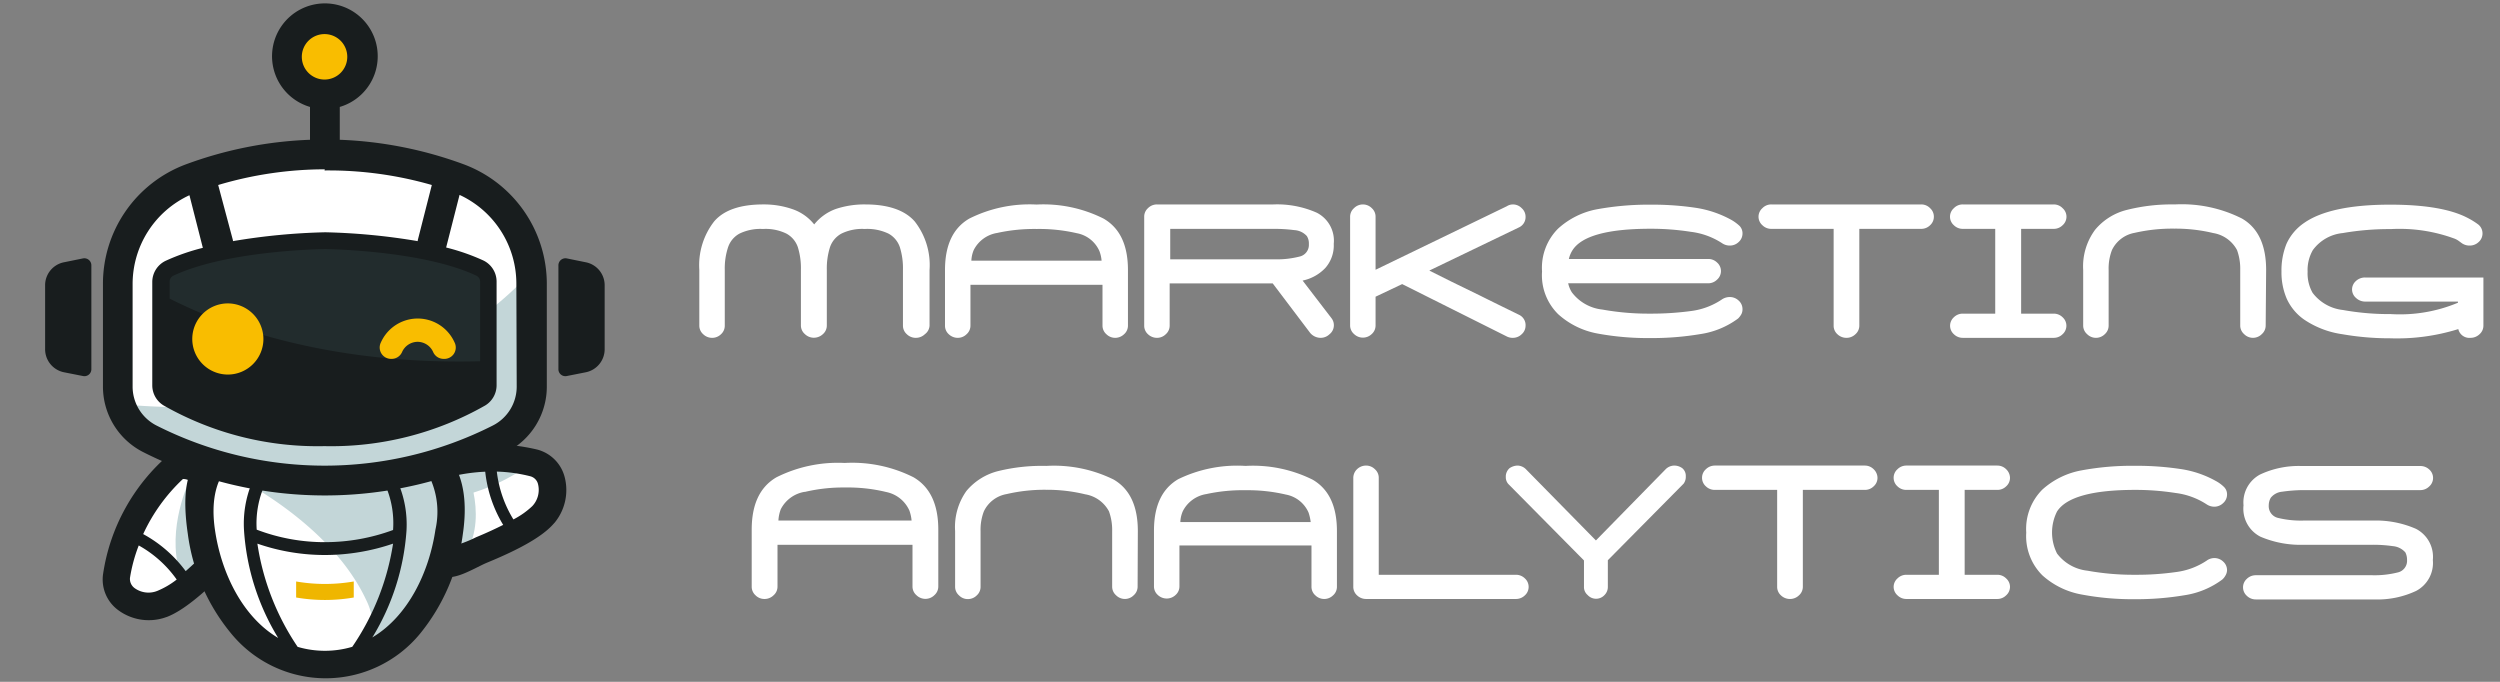
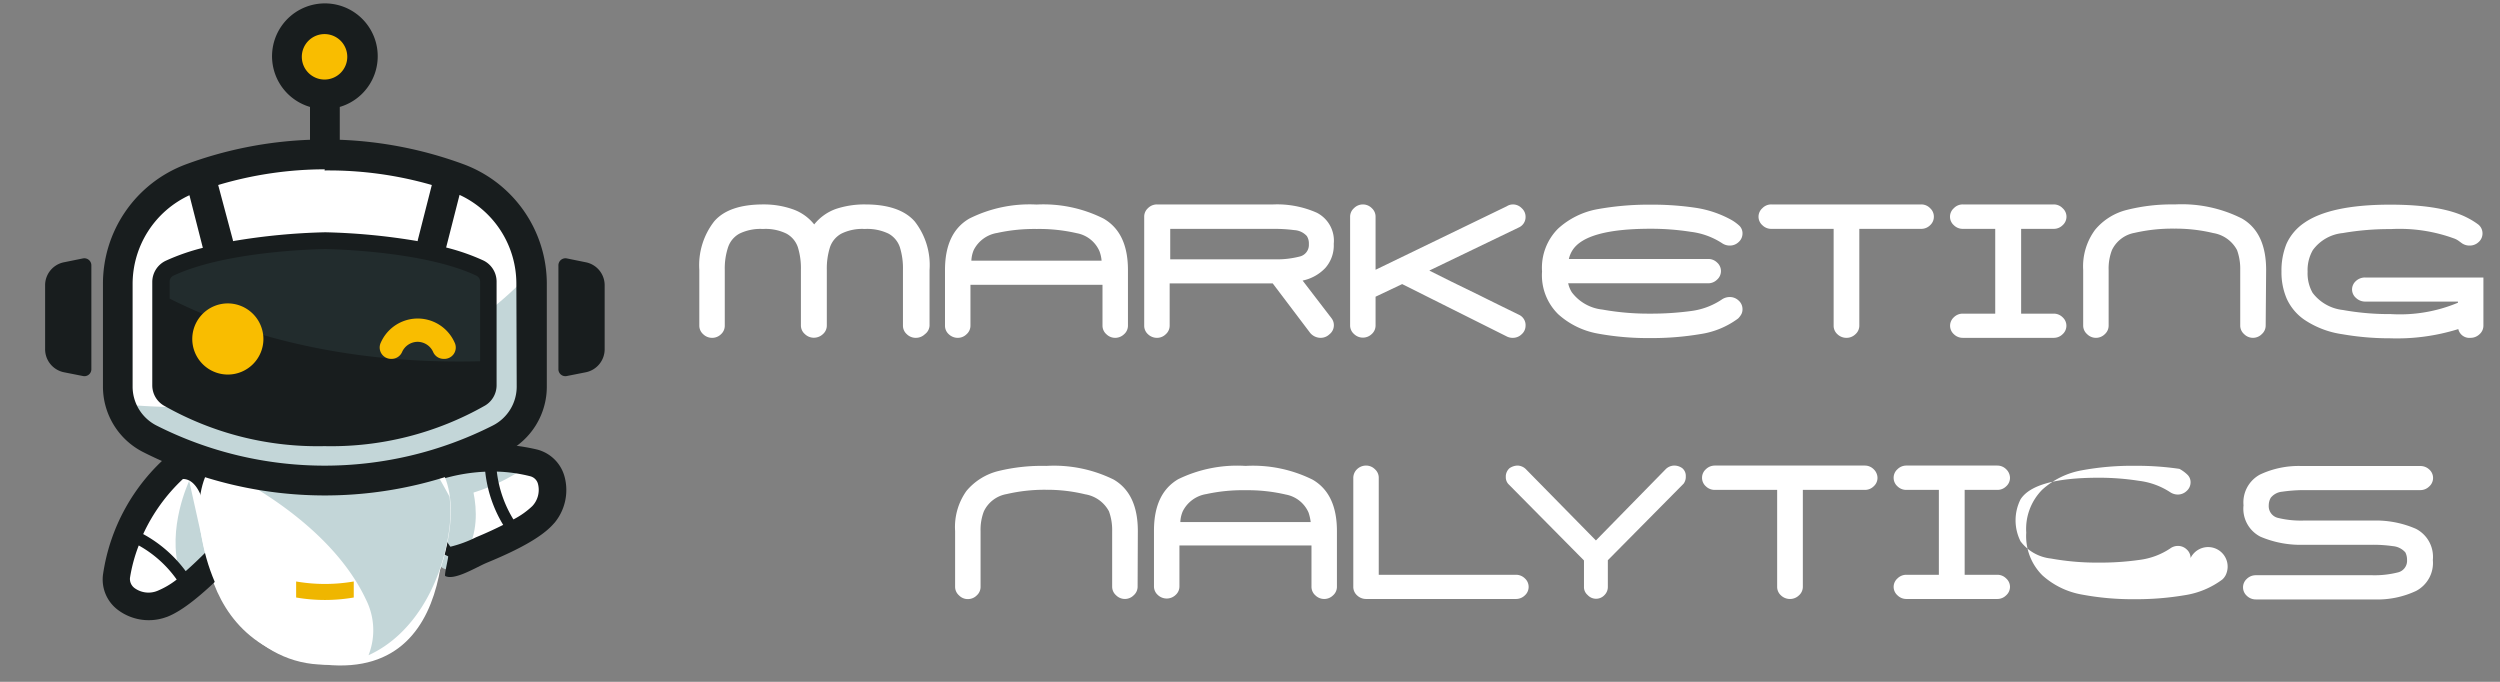
<svg xmlns="http://www.w3.org/2000/svg" id="Capa_1" data-name="Capa 1" viewBox="0 0 220 60">
  <rect x="0" y="0" width="220" height="60" fill="#808080" stroke="none" />
  <defs>
    <style>.cls-1{fill:#fff;}.cls-2{fill:#c3d6d8;}.cls-3{fill:#181d1e;}.cls-4{fill:#efb600;}.cls-5{fill:#f9bd00;}.cls-6{fill:#222c2d;}</style>
  </defs>
  <path class="cls-1" d="M81.39,29.41a1.14,1.14,0,0,1-.8.32,1.12,1.12,0,0,1-.79-.32,1,1,0,0,1-.34-.75v-4.9a6.26,6.26,0,0,0-.27-2,2.14,2.14,0,0,0-1-1.2,4.31,4.31,0,0,0-2.09-.41,4.15,4.15,0,0,0-2.06.41,2.15,2.15,0,0,0-1,1.19,6.21,6.21,0,0,0-.28,2v4.9a1,1,0,0,1-.34.75,1.17,1.17,0,0,1-.81.32,1.13,1.13,0,0,1-.78-.32,1,1,0,0,1-.35-.75v-4.9a6.24,6.24,0,0,0-.27-2,2.15,2.15,0,0,0-1-1.19,4.17,4.17,0,0,0-2.07-.41,4.22,4.22,0,0,0-2.07.41,2.14,2.14,0,0,0-1,1.2,5.94,5.94,0,0,0-.29,2v4.9a1,1,0,0,1-.33.75,1.1,1.1,0,0,1-.78.32,1.12,1.12,0,0,1-.79-.32,1,1,0,0,1-.34-.75v-4.9a6.28,6.28,0,0,1,1.31-4.28c.86-1,2.31-1.49,4.32-1.49a7.63,7.63,0,0,1,2.58.42,4.15,4.15,0,0,1,1.9,1.34,4.29,4.29,0,0,1,1.9-1.36,7.93,7.93,0,0,1,2.6-.4c2,0,3.47.5,4.34,1.49a6.23,6.23,0,0,1,1.31,4.28v4.9A1,1,0,0,1,81.39,29.41Z" />
  <path class="cls-1" d="M97.12,19.24c1.43.83,2.14,2.33,2.14,4.52v4.9a1,1,0,0,1-.34.75,1.13,1.13,0,0,1-.77.32,1.1,1.1,0,0,1-.79-.32,1,1,0,0,1-.34-.75v-3.6H85.4v3.6a1,1,0,0,1-.34.75,1.09,1.09,0,0,1-.77.32,1.14,1.14,0,0,1-.8-.32,1,1,0,0,1-.33-.75v-4.9c0-2.19.71-3.69,2.13-4.52A11.83,11.83,0,0,1,91.22,18,11.79,11.79,0,0,1,97.12,19.24ZM87.75,20.5A2.81,2.81,0,0,0,85.69,22a2.73,2.73,0,0,0-.21.94H96.94a3.07,3.07,0,0,0-.19-.84,2.71,2.71,0,0,0-2-1.58,14.74,14.74,0,0,0-3.52-.37A15.23,15.23,0,0,0,87.75,20.5Z" />
  <path class="cls-1" d="M117,29.41a1.12,1.12,0,0,1-.79.32,1.21,1.21,0,0,1-.92-.44L112,24.94h-9.07v3.72a1,1,0,0,1-.34.75,1.09,1.09,0,0,1-.77.32,1.14,1.14,0,0,1-.8-.32,1,1,0,0,1-.33-.75V19.08a1,1,0,0,1,.33-.76,1.11,1.11,0,0,1,.8-.33l5.11,0h5.13a8.61,8.61,0,0,1,3.82.73,2.76,2.76,0,0,1,1.49,2.74,3,3,0,0,1-.74,2.12,3.82,3.82,0,0,1-2,1.11L117.17,28a1,1,0,0,1,.21.62A1,1,0,0,1,117,29.41ZM115,20.77a1.61,1.61,0,0,0-1.1-.52,13.64,13.64,0,0,0-1.79-.11h-9.13v2.68h9.19a8,8,0,0,0,2.18-.24,1.05,1.05,0,0,0,.83-1.1A1.2,1.2,0,0,0,115,20.77Z" />
  <path class="cls-1" d="M134.25,28.66a1,1,0,0,1-.34.75,1.1,1.1,0,0,1-.78.32,1.13,1.13,0,0,1-.51-.11L123.39,25l-2.34,1.11v2.53a1,1,0,0,1-.33.75,1.12,1.12,0,0,1-1.57,0,1,1,0,0,1-.34-.75V19.08a1,1,0,0,1,.34-.76,1.1,1.1,0,0,1,1.57,0,1,1,0,0,1,.33.76v4.66l11.55-5.59a1,1,0,0,1,.53-.16,1.07,1.07,0,0,1,.78.33,1,1,0,0,1,.34.76,1,1,0,0,1-.6.94l-7.87,3.79,2,1L130.22,26c1,.5,2.14,1.06,3.45,1.7A1,1,0,0,1,134.25,28.66Z" />
  <path class="cls-1" d="M153,26.45a1,1,0,0,1,.34.75.94.94,0,0,1-.09.43,1.6,1.6,0,0,1-.3.4,7.39,7.39,0,0,1-3.32,1.37,25.54,25.54,0,0,1-4.37.35,24.38,24.38,0,0,1-4.68-.4,7.06,7.06,0,0,1-3.46-1.7,4.81,4.81,0,0,1-1.42-3.76,4.87,4.87,0,0,1,1.41-3.77,7,7,0,0,1,3.46-1.71,25.4,25.4,0,0,1,4.69-.4,26,26,0,0,1,3.92.27,9.41,9.41,0,0,1,3.18,1.07,3.84,3.84,0,0,1,.72.53.93.93,0,0,1,.26.68,1,1,0,0,1-.34.74,1.11,1.11,0,0,1-.79.31,1.2,1.2,0,0,1-.67-.21,6.45,6.45,0,0,0-2.75-1,22.64,22.64,0,0,0-3.53-.27q-5.67,0-6.88,1.89a2.41,2.41,0,0,0-.32.77h12.25a1.09,1.09,0,0,1,.79.31,1,1,0,0,1,0,1.51,1.1,1.1,0,0,1-.79.32H138a2.48,2.48,0,0,0,.32.79A3.87,3.87,0,0,0,141,27.24a22.9,22.9,0,0,0,4.22.36,26,26,0,0,0,3.59-.23,6.27,6.27,0,0,0,2.69-1,1.23,1.23,0,0,1,.67-.23A1.12,1.12,0,0,1,153,26.45Z" />
  <path class="cls-1" d="M169.85,19.82a1.1,1.1,0,0,1-.78.32h-5.45v8.52a1,1,0,0,1-.34.75,1.12,1.12,0,0,1-.79.32,1.14,1.14,0,0,1-.8-.32,1,1,0,0,1-.33-.75V20.14h-5.48a1.1,1.1,0,0,1-.79-.32,1,1,0,0,1-.34-.74,1,1,0,0,1,.34-.76,1.07,1.07,0,0,1,.79-.33h13.19a1.07,1.07,0,0,1,.78.33,1,1,0,0,1,.33.76A1,1,0,0,1,169.85,19.82Z" />
  <path class="cls-1" d="M181.51,29.41a1.1,1.1,0,0,1-.78.32h-8a1.1,1.1,0,0,1-.79-.32,1,1,0,0,1,0-1.49,1.1,1.1,0,0,1,.79-.32h2.85V20.14h-2.85a1.1,1.1,0,0,1-.79-.32,1,1,0,0,1-.34-.74,1,1,0,0,1,.34-.76,1.07,1.07,0,0,1,.79-.33h8a1.07,1.07,0,0,1,.78.33,1,1,0,0,1,.34.76,1,1,0,0,1-.34.74,1.1,1.1,0,0,1-.78.32h-2.87V27.6h2.87a1.1,1.1,0,0,1,.78.32,1,1,0,0,1,0,1.49Z" />
  <path class="cls-1" d="M199.38,28.64a1,1,0,0,1-.34.76,1.09,1.09,0,0,1-1.56,0,1,1,0,0,1-.34-.76V23.76a4.83,4.83,0,0,0-.28-1.75,2.9,2.9,0,0,0-2.09-1.5,14.23,14.23,0,0,0-3.43-.39,14.83,14.83,0,0,0-3.49.37,2.75,2.75,0,0,0-2,1.52,4.53,4.53,0,0,0-.29,1.75v4.88a1,1,0,0,1-.33.76,1.1,1.1,0,0,1-1.57,0,1,1,0,0,1-.34-.76V23.76a5.41,5.41,0,0,1,1.05-3.54,5.29,5.29,0,0,1,2.8-1.75,16.15,16.15,0,0,1,4.21-.48,11.76,11.76,0,0,1,5.91,1.24q2.13,1.23,2.13,4.53Z" />
  <path class="cls-1" d="M218.2,29.41a1.14,1.14,0,0,1-.8.32,1,1,0,0,1-1.07-.77,18.12,18.12,0,0,1-6,.81,24.16,24.16,0,0,1-4.21-.36,8,8,0,0,1-3.36-1.29,4.52,4.52,0,0,1-1.53-1.84,5.86,5.86,0,0,1-.46-2.39,6.24,6.24,0,0,1,.44-2.43,4.45,4.45,0,0,1,1.55-1.84c1.53-1.07,4.06-1.61,7.57-1.61q4.6,0,6.83,1.17a6.71,6.71,0,0,1,.92.57,1,1,0,0,1,.38.81,1,1,0,0,1-.34.74,1.13,1.13,0,0,1-.79.31,1.17,1.17,0,0,1-.69-.21l-.26-.19A1.69,1.69,0,0,0,216,21a14,14,0,0,0-5.61-.84,24,24,0,0,0-4.23.35,3.7,3.7,0,0,0-2.63,1.5,3.5,3.5,0,0,0-.46,1.9,3.46,3.46,0,0,0,.44,1.86,3.87,3.87,0,0,0,2.67,1.51,23,23,0,0,0,4.21.36,13.22,13.22,0,0,0,5.91-1v-.1h-8.17a1.18,1.18,0,0,1-.8-.32,1,1,0,0,1-.35-.75,1,1,0,0,1,.34-.74,1.16,1.16,0,0,1,.81-.31h10.41v4.25A1,1,0,0,1,218.2,29.41Z" />
-   <path class="cls-1" d="M80.39,42c1.46.85,2.18,2.39,2.18,4.61v5a1,1,0,0,1-.34.76,1.11,1.11,0,0,1-.79.33,1.13,1.13,0,0,1-.8-.33,1,1,0,0,1-.34-.76V47.94H68.42v3.68a1,1,0,0,1-.34.76,1.13,1.13,0,0,1-.8.33,1.09,1.09,0,0,1-.8-.33,1,1,0,0,1-.33-.76v-5c0-2.24.72-3.77,2.18-4.62a12.08,12.08,0,0,1,6-1.26A12,12,0,0,1,80.39,42Zm-9.57,1.28a2.88,2.88,0,0,0-2.11,1.53,3.28,3.28,0,0,0-.21,1H80.22a3.54,3.54,0,0,0-.19-.87A2.84,2.84,0,0,0,78,43.3a14.3,14.3,0,0,0-3.6-.4A14.7,14.7,0,0,0,70.82,43.29Z" />
  <path class="cls-1" d="M100.11,51.62a1,1,0,0,1-.34.76,1.09,1.09,0,0,1-1.56,0,1,1,0,0,1-.34-.76V46.73A4.81,4.81,0,0,0,97.59,45a2.9,2.9,0,0,0-2.09-1.5,14.22,14.22,0,0,0-3.43-.4,14.74,14.74,0,0,0-3.49.38,2.73,2.73,0,0,0-2,1.52,4.51,4.51,0,0,0-.29,1.74v4.89a1,1,0,0,1-.33.76,1.1,1.1,0,0,1-.78.33,1.07,1.07,0,0,1-.79-.33,1,1,0,0,1-.34-.76V46.73a5.46,5.46,0,0,1,1-3.53,5.32,5.32,0,0,1,2.81-1.75A16.15,16.15,0,0,1,92.07,41,11.87,11.87,0,0,1,98,42.2q2.13,1.24,2.13,4.53Z" />
  <path class="cls-1" d="M115.51,42.21q2.14,1.24,2.14,4.52v4.9a1,1,0,0,1-.34.76,1.11,1.11,0,0,1-1.56,0,1,1,0,0,1-.34-.76V48H103.79v3.59a1,1,0,0,1-.33.76,1.13,1.13,0,0,1-.78.32,1.14,1.14,0,0,1-.8-.32,1,1,0,0,1-.33-.76v-4.9q0-3.27,2.13-4.52A11.84,11.84,0,0,1,109.61,41,11.8,11.8,0,0,1,115.51,42.21Zm-9.36,1.27A2.81,2.81,0,0,0,104.08,45a2.67,2.67,0,0,0-.21.94h11.47a4,4,0,0,0-.19-.84,2.72,2.72,0,0,0-2-1.58,14.65,14.65,0,0,0-3.52-.38A15.11,15.11,0,0,0,106.15,43.48Z" />
  <path class="cls-1" d="M134.19,52.39a1.11,1.11,0,0,1-.78.32H120.22a1.14,1.14,0,0,1-.8-.32,1,1,0,0,1-.33-.76V42.06a1.06,1.06,0,0,1,.33-.77,1.14,1.14,0,0,1,.8-.32,1.09,1.09,0,0,1,.77.32,1,1,0,0,1,.34.77v8.52h12.08a1.11,1.11,0,0,1,.78.32,1,1,0,0,1,.33.73A1,1,0,0,1,134.19,52.39Z" />
  <path class="cls-1" d="M148.35,42a1,1,0,0,1-.19.56l-6.67,6.74v2.33a1,1,0,0,1-.3.74,1,1,0,0,1-.75.32,1,1,0,0,1-.73-.33.91.91,0,0,1-.32-.73V49.32l-6.65-6.72a.89.89,0,0,1-.23-.58v-.15a1,1,0,0,1,.33-.67,1.32,1.32,0,0,1,.69-.23,1.08,1.08,0,0,1,.74.31l6.17,6.28,6.15-6.28a1.09,1.09,0,0,1,.76-.31,1.21,1.21,0,0,1,.69.23.87.87,0,0,1,.31.67Z" />
  <path class="cls-1" d="M164.88,42.8a1.08,1.08,0,0,1-.77.31h-5.46v8.52a1,1,0,0,1-.34.76,1.12,1.12,0,0,1-.79.32,1.14,1.14,0,0,1-.8-.32,1,1,0,0,1-.33-.76V43.11h-5.48a1.11,1.11,0,0,1-.79-.31,1,1,0,0,1-.34-.74,1,1,0,0,1,.34-.77,1.12,1.12,0,0,1,.79-.32h13.2a1.09,1.09,0,0,1,.77.32,1.07,1.07,0,0,1,.34.77A1,1,0,0,1,164.88,42.8Z" />
  <path class="cls-1" d="M176.54,52.39a1.09,1.09,0,0,1-.77.32h-8a1.1,1.1,0,0,1-.79-.32,1,1,0,0,1-.34-.76,1,1,0,0,1,.34-.73,1.1,1.1,0,0,1,.79-.32h2.85V43.11h-2.85a1.09,1.09,0,0,1-.79-.31,1,1,0,0,1-.34-.74,1,1,0,0,1,.34-.77,1.1,1.1,0,0,1,.79-.32h8a1.09,1.09,0,0,1,.77.32,1.07,1.07,0,0,1,.34.77,1,1,0,0,1-.34.74,1.08,1.08,0,0,1-.77.31h-2.88v7.47h2.88a1.09,1.09,0,0,1,.77.32,1,1,0,0,1,.34.73A1,1,0,0,1,176.54,52.39Z" />
-   <path class="cls-1" d="M195.86,50.61a1.36,1.36,0,0,1-.3.39,7.4,7.4,0,0,1-3.32,1.38,25.54,25.54,0,0,1-4.37.35,24.15,24.15,0,0,1-4.67-.41,7,7,0,0,1-3.47-1.69,4.86,4.86,0,0,1-1.42-3.76,4.9,4.9,0,0,1,1.41-3.78,7,7,0,0,1,3.47-1.7,24.38,24.38,0,0,1,4.68-.4,26,26,0,0,1,3.92.27A9.06,9.06,0,0,1,195,42.33a3.2,3.2,0,0,1,.72.53.91.91,0,0,1,.26.68,1,1,0,0,1-.34.73,1.12,1.12,0,0,1-.79.32,1.23,1.23,0,0,1-.67-.21,6.45,6.45,0,0,0-2.75-1,22.64,22.64,0,0,0-3.53-.27c-3.78,0-6.07.64-6.88,1.9a4.11,4.11,0,0,0,0,3.7,3.87,3.87,0,0,0,2.67,1.51,22.79,22.79,0,0,0,4.21.36,24.35,24.35,0,0,0,3.59-.24,6.27,6.27,0,0,0,2.69-1,1.15,1.15,0,0,1,.67-.23,1.11,1.11,0,0,1,.79.31,1,1,0,0,1,.34.76A.94.94,0,0,1,195.86,50.61Z" />
+   <path class="cls-1" d="M195.86,50.61a1.36,1.36,0,0,1-.3.39,7.4,7.4,0,0,1-3.32,1.38,25.54,25.54,0,0,1-4.37.35,24.15,24.15,0,0,1-4.67-.41,7,7,0,0,1-3.47-1.69,4.86,4.86,0,0,1-1.42-3.76,4.9,4.9,0,0,1,1.41-3.78,7,7,0,0,1,3.47-1.7,24.38,24.38,0,0,1,4.68-.4,26,26,0,0,1,3.92.27a3.2,3.2,0,0,1,.72.53.91.91,0,0,1,.26.68,1,1,0,0,1-.34.73,1.12,1.12,0,0,1-.79.32,1.23,1.23,0,0,1-.67-.21,6.45,6.45,0,0,0-2.75-1,22.64,22.64,0,0,0-3.53-.27c-3.78,0-6.07.64-6.88,1.9a4.11,4.11,0,0,0,0,3.7,3.87,3.87,0,0,0,2.67,1.51,22.79,22.79,0,0,0,4.21.36,24.35,24.35,0,0,0,3.59-.24,6.27,6.27,0,0,0,2.69-1,1.15,1.15,0,0,1,.67-.23,1.11,1.11,0,0,1,.79.31,1,1,0,0,1,.34.76A.94.94,0,0,1,195.86,50.61Z" />
  <path class="cls-1" d="M212.62,52a8,8,0,0,1-3.69.75H198.51a1.12,1.12,0,0,1-.79-.32,1,1,0,0,1,0-1.49,1.12,1.12,0,0,1,.79-.32h10.25a8.33,8.33,0,0,0,2.22-.24,1.05,1.05,0,0,0,.84-1.1,1.41,1.41,0,0,0-.15-.67,1.65,1.65,0,0,0-1.1-.55,12.29,12.29,0,0,0-1.81-.12h-6a9,9,0,0,1-3.84-.71,2.76,2.76,0,0,1-1.49-2.76,2.78,2.78,0,0,1,1.45-2.71,8,8,0,0,1,3.68-.75h10.42a1.13,1.13,0,0,1,.8.31,1,1,0,0,1,.33.76,1,1,0,0,1-.34.73,1.11,1.11,0,0,1-.79.32H202.61a13.69,13.69,0,0,0-1.78.14,1.45,1.45,0,0,0-1,.53,1.32,1.32,0,0,0-.18.67,1.06,1.06,0,0,0,.83,1.11,8.49,8.49,0,0,0,2.18.23h6.13a8.79,8.79,0,0,1,3.82.73,2.77,2.77,0,0,1,1.48,2.74A2.78,2.78,0,0,1,212.62,52Z" />
  <path class="cls-1" d="M17.91,42.36S15.52,57.14,28.6,58.49,38.81,42,38.81,42,30.29,45.89,17.91,42.36Z" />
  <path class="cls-1" d="M15.58,40.69s-7.21,7.14-4.82,11.84c3,1.67,6.21-.05,9.41-3.4C18.26,45.75,17.38,41.14,15.58,40.69Z" />
  <path class="cls-2" d="M16.65,42.32s-2,4.18-.84,8,2.52-.44,2.52-.44Z" />
  <path class="cls-3" d="M20.74,47.12c0-.12,0-.23,0-.3a14.47,14.47,0,0,0-.41-3c-.74-2.91-2.51-4.4-4.86-4.08l-.33.05-.26.21A17.16,17.16,0,0,0,9.07,50.52a3.34,3.34,0,0,0,1.29,3.14,4.52,4.52,0,0,0,4.05.72l.3-.1c1.29-.5,3-1.84,5.26-4.11l.12-.12C20.93,49.27,20.82,48,20.74,47.12ZM13.84,52a2.08,2.08,0,0,1-2-.25,1,1,0,0,1-.4-.91A13.79,13.79,0,0,1,12.21,48a10.1,10.1,0,0,1,3.34,3A7.24,7.24,0,0,1,13.84,52Zm4.5-3.64-.09.09c-.74.74-1.37,1.34-1.91,1.81A11.41,11.41,0,0,0,12.6,47a15.57,15.57,0,0,1,3.5-4.85c.51,0,1.34.33,1.85,2.29a12.69,12.69,0,0,1,.34,2.47c0,.12,0,.26,0,.4A5.07,5.07,0,0,1,18.34,48.37Z" />
  <path class="cls-1" d="M35.85,42.07s9.34-4,12.77,0c.44,3.37-2.39,5.73-6.69,7.43C39.52,46.47,35.58,43.91,35.85,42.07Z" />
  <path class="cls-2" d="M40.76,40.62s2.33,4.5.24,8.09-3.36-.85-3.36-.85Z" />
  <path class="cls-2" d="M47.11,40.49a17.06,17.06,0,0,1-7.73,3.4c-4.08.8,0-4.79,0-4.79Z" />
  <path class="cls-3" d="M47.27,39.56A17.3,17.3,0,0,0,35.38,41l-.29.16-.16.29c-1.18,2.05-.48,4.25,1.93,6a15.57,15.57,0,0,0,2.57,1.5c.07,0-.36,1.68-.25,1.74.76.39,2.45-.61,3.48-1.09l.16-.07c3-1.23,4.85-2.31,5.79-3.32l.21-.23a4.52,4.52,0,0,0,.87-4A3.37,3.37,0,0,0,47.27,39.56Zm-7.63,8.55c-.13-.07-2.93-4.72-2.75-5.2a15.7,15.7,0,0,1,5.81-1.4,11.36,11.36,0,0,0,1.58,4.68c-.64.32-1.42.69-2.39,1.09A10.62,10.62,0,0,1,39.64,48.11Zm7.71-5.49a2.08,2.08,0,0,1-.51,1.92,7.15,7.15,0,0,1-1.66,1.17,10.3,10.3,0,0,1-1.46-4.21,13.5,13.5,0,0,1,2.94.41A.94.94,0,0,1,47.35,42.62Z" />
  <path class="cls-1" d="M36.68,39.22s3.76,1.4,2.85,7.61S34.63,58.49,28.6,58.49,18.59,53,17.67,46.83s2.85-7.61,2.85-7.61" />
  <path class="cls-2" d="M37.85,40.69l-19,.33s9.84,4.22,13.37,11.77a6,6,0,0,1,.21,4.87c3.86-1.75,6.36-6.07,7.07-10.83a11.77,11.77,0,0,0,.06-3.11C39,42.64,37.85,40.69,37.85,40.69Z" />
-   <path class="cls-3" d="M37.36,38.74l-1.11,1.62a3.24,3.24,0,0,1,1.22,1,7.12,7.12,0,0,1,.85,5.24c-.56,3.81-2.44,7.64-5.55,9.49a20.75,20.75,0,0,0,3-9.37A9.33,9.33,0,0,0,35,42.4l-1,.51a8.27,8.27,0,0,1,.59,3.73,17.31,17.31,0,0,1-6,1.07,16.75,16.75,0,0,1-6-1.1,8.31,8.31,0,0,1,.6-3.7l-.5-.25-.49-.26a9.49,9.49,0,0,0-.72,4.37,20.75,20.75,0,0,0,3,9.37c-3.12-1.84-5-5.68-5.56-9.49-.75-5.07,2-6.25,2.09-6.3h0l-1.79-1.47c-.75,1.14-3.74,1-2.69,8.12a17.25,17.25,0,0,0,3.83,8.77,10.75,10.75,0,0,0,16.6,0A17.41,17.41,0,0,0,40.73,47C41.78,39.91,37.55,38.81,37.36,38.74ZM26.19,56.92a22,22,0,0,1-3.54-9.08,18.09,18.09,0,0,0,6,1,18.56,18.56,0,0,0,5.94-1A22,22,0,0,1,31,56.92a8.47,8.47,0,0,1-4.82,0Z" />
  <path class="cls-4" d="M31.13,52.58a14.88,14.88,0,0,1-5.07,0V51.17a14.88,14.88,0,0,0,5.07,0Z" />
-   <path class="cls-5" d="M17.25,15.54l2.38,7.76L38,21.47l.78-6.32A30.63,30.63,0,0,0,17.25,15.54Z" />
  <path class="cls-1" d="M28.57,13.42s-17.08-.06-18.3,9.88.63,14.28,3.18,15.27S24.09,42,28.41,42,47,40.28,46.9,35.5s-.69-15.06-.69-15.06S40.3,13.29,28.57,13.42Z" />
  <path class="cls-2" d="M10.86,35.59a4.86,4.86,0,0,0,2.59,3c2.56,1,10.64,3.38,15,3.44S47,40.28,46.9,35.5c-.06-2.89-.3-7.81-.48-11.24C42.92,28,31.89,37.46,10.86,35.59Z" />
  <circle class="cls-5" cx="28.59" cy="4.95" r="3.34" />
  <path class="cls-3" d="M5.63,32.76l1.67.33a.61.61,0,0,0,.74-.6V23.35a.62.62,0,0,0-.74-.61l-1.67.34a2.06,2.06,0,0,0-1.66,2v5.62A2.07,2.07,0,0,0,5.63,32.76Z" />
  <path class="cls-3" d="M40.84,14.47A35.28,35.28,0,0,0,29.9,12.3V9.41a4.65,4.65,0,1,0-2.62,0V12.3a35.22,35.22,0,0,0-10.94,2.17A11.21,11.21,0,0,0,9.06,25v9a6.46,6.46,0,0,0,3.57,5.8,35.42,35.42,0,0,0,31.92,0,6.46,6.46,0,0,0,3.57-5.8V25A11.23,11.23,0,0,0,40.84,14.47ZM26.56,5a2,2,0,1,1,2,2A2,2,0,0,1,26.56,5Zm2,10h0A32.82,32.82,0,0,1,38,16.28l-1.24,4.87s0,0,0,.07a55.81,55.81,0,0,0-8.13-.78,55.81,55.81,0,0,0-8.13.78s0,0,0-.07L19.2,16.28A32.92,32.92,0,0,1,28.58,14.9Zm16.91,19a3.84,3.84,0,0,1-2.13,3.46,32.77,32.77,0,0,1-29.54,0,3.84,3.84,0,0,1-2.13-3.46V25a8.61,8.61,0,0,1,5-7.82l1.18,4.63a18.8,18.8,0,0,0-3.25,1.13,2.07,2.07,0,0,0-1.2,1.87v9.11a2.07,2.07,0,0,0,1,1.76,27.33,27.33,0,0,0,14.15,3.58,27.37,27.37,0,0,0,14.15-3.58,2.08,2.08,0,0,0,1-1.76V24.78a2.06,2.06,0,0,0-1.19-1.87,18.8,18.8,0,0,0-3.25-1.13l1.18-4.63a8.61,8.61,0,0,1,5,7.82Z" />
  <path class="cls-6" d="M41.9,24.25C37.24,22.06,29,21.92,28.59,21.92s-8.64.14-13.31,2.33a.58.58,0,0,0-.35.53v1.5c5.32,2.68,14.42,5.84,27.32,5.51v-7A.58.58,0,0,0,41.9,24.25Z" />
  <path class="cls-5" d="M23.18,29.83a3.13,3.13,0,1,1-3.13-3.13A3.14,3.14,0,0,1,23.18,29.83Z" />
  <path class="cls-5" d="M36.74,30.08a1.51,1.51,0,0,1,1.37.88,1,1,0,0,0,.94.62h0A1,1,0,0,0,40,30.13a3.55,3.55,0,0,0-6.48,0,1,1,0,0,0,.93,1.45h0a1,1,0,0,0,.94-.62A1.51,1.51,0,0,1,36.74,30.08Z" />
  <path class="cls-3" d="M51.55,32.76l-1.67.33a.61.61,0,0,1-.74-.6V23.35a.62.62,0,0,1,.74-.61l1.67.34a2.06,2.06,0,0,1,1.66,2v5.62A2.07,2.07,0,0,1,51.55,32.76Z" />
</svg>